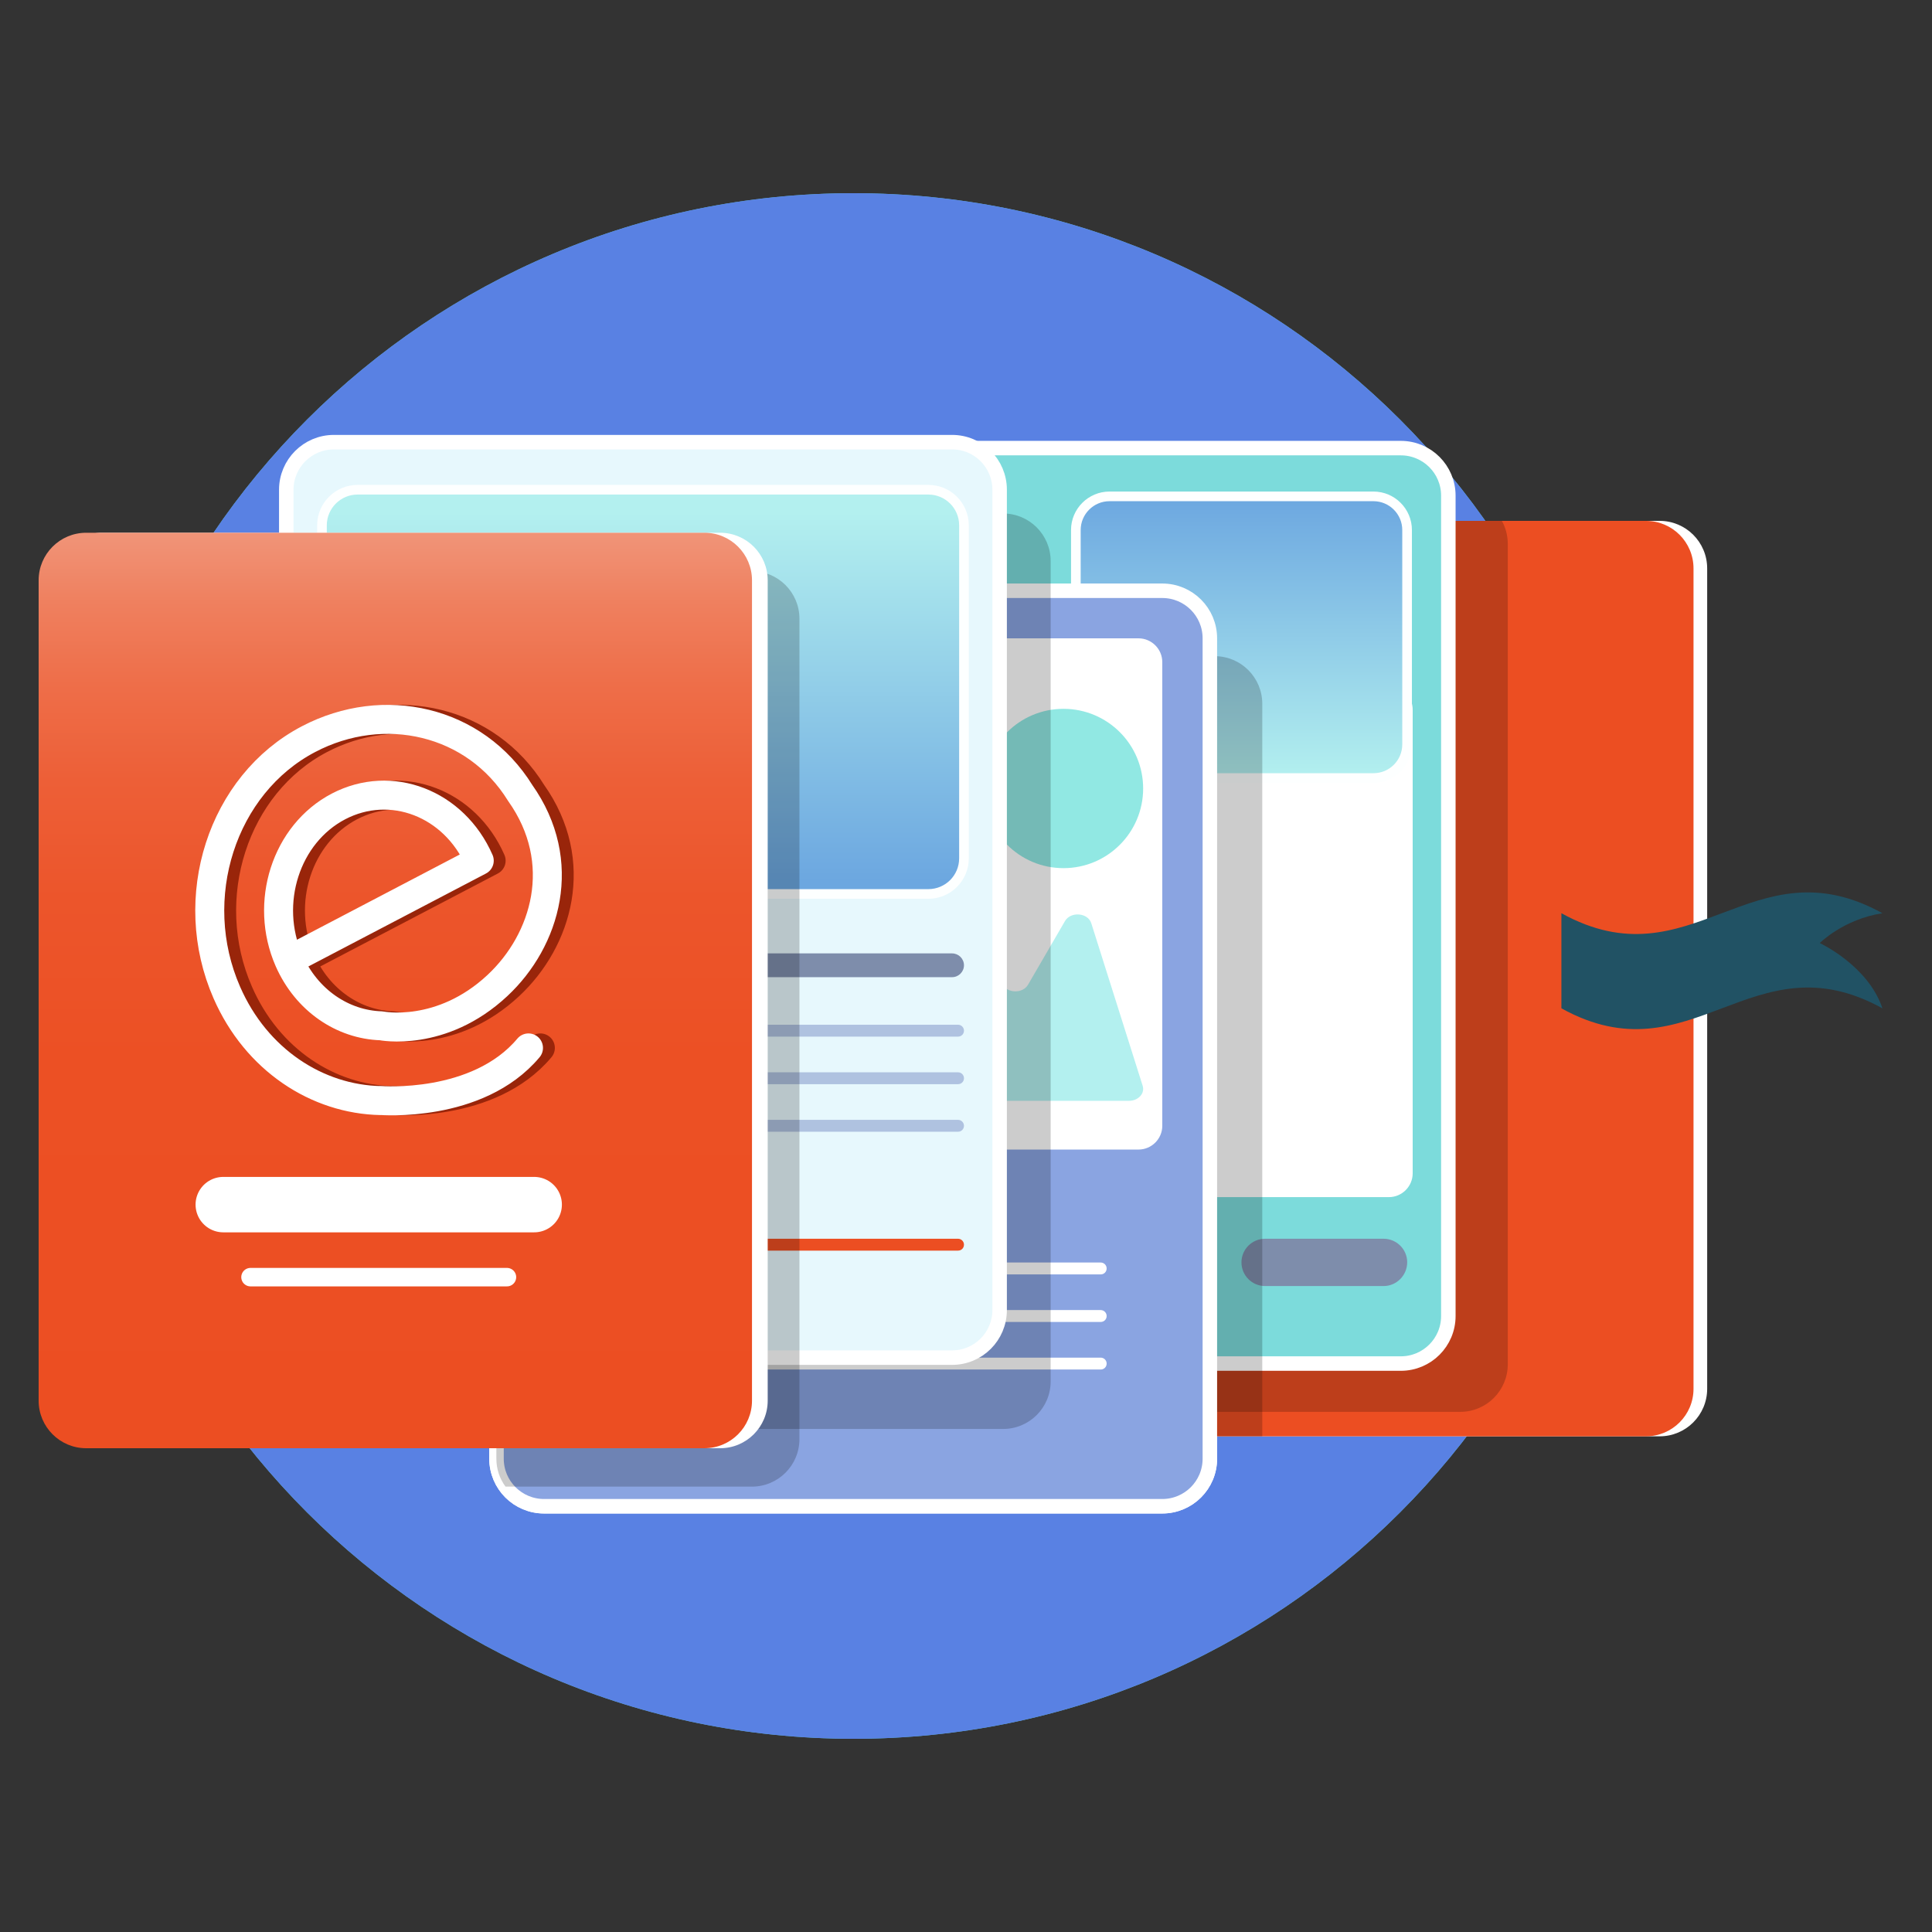
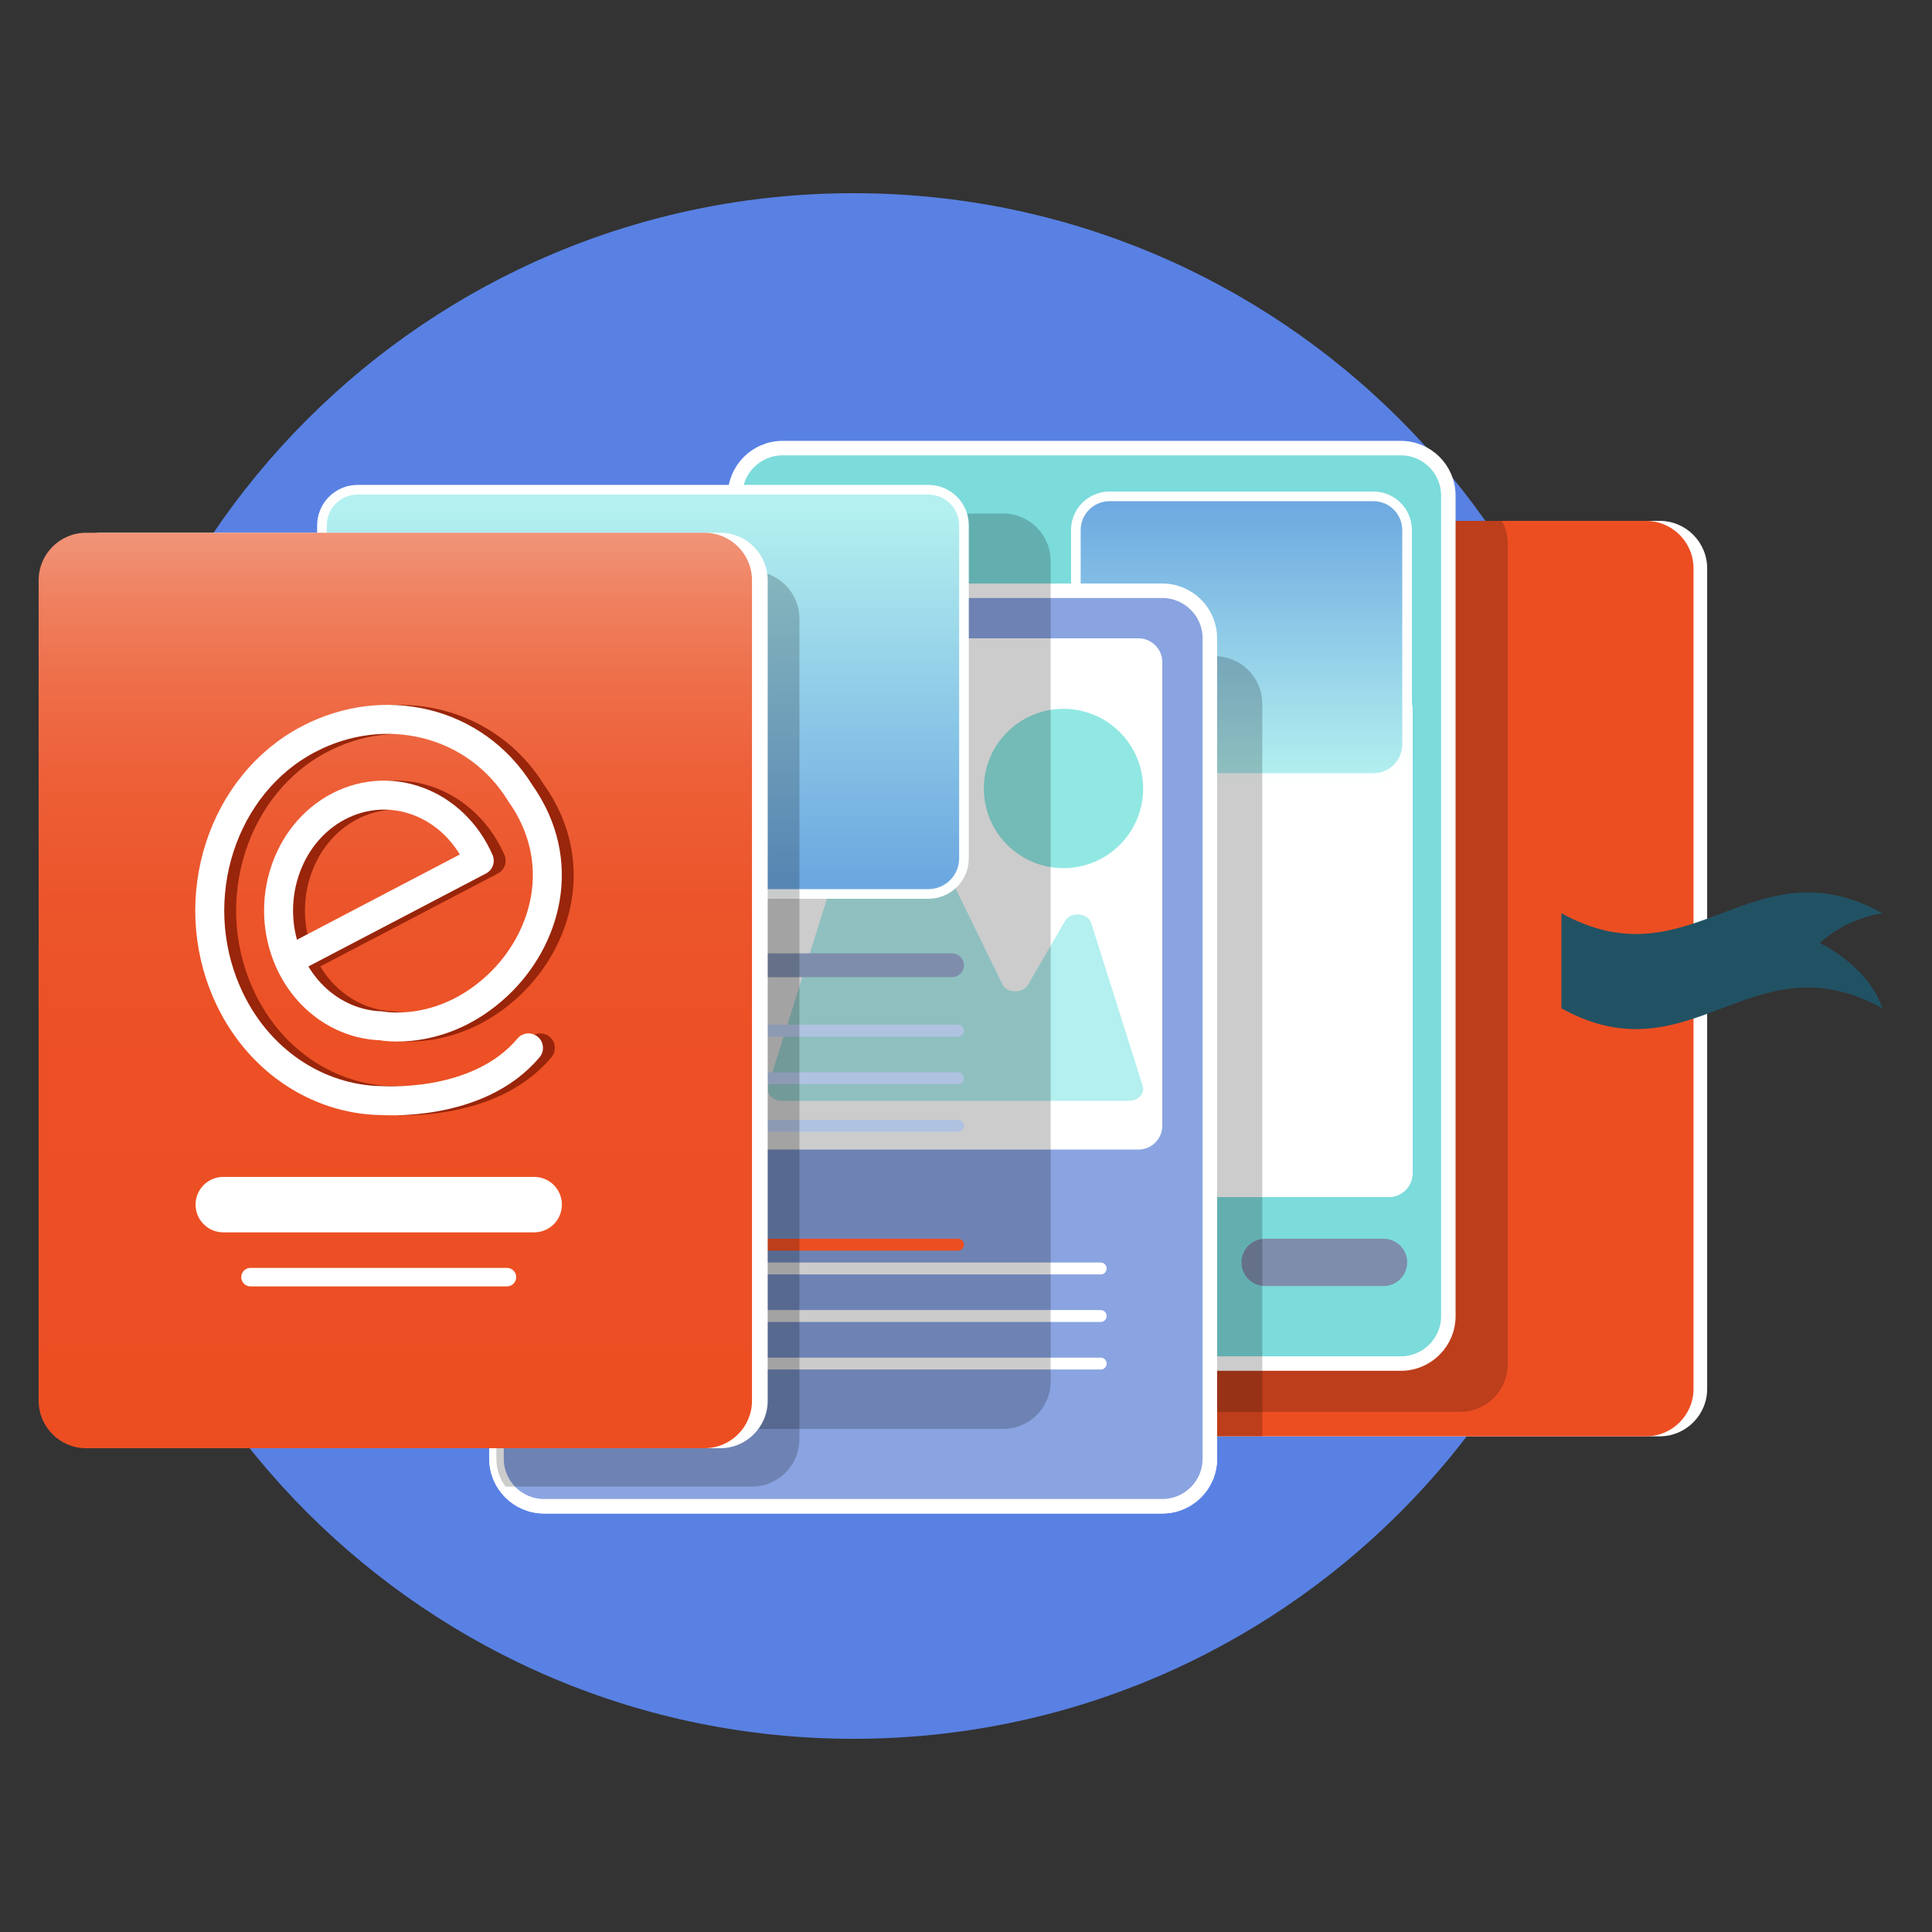
<svg xmlns="http://www.w3.org/2000/svg" width="100" height="100" viewBox="0 0 100 100" fill="none">
  <rect x="0" y="0" width="100" height="100" fill="#333333" stroke="none" />
-   <path d="M44.179 90C66.27 90 84.179 72.091 84.179 50C84.179 27.909 66.27 10 44.179 10C22.087 10 4.179 27.909 4.179 50C4.179 72.091 22.087 90 44.179 90Z" fill="#56C1C3" />
  <path d="M44.179 90C66.27 90 84.179 72.091 84.179 50C84.179 27.909 66.27 10 44.179 10C22.087 10 4.179 27.909 4.179 50C4.179 72.091 22.087 90 44.179 90Z" fill="#5981E3" />
  <path fill-rule="evenodd" clip-rule="evenodd" d="M28.16 30.578H60.16C61.52 30.578 62.622 31.68 62.622 33.04V75.501C62.622 76.862 61.52 77.963 60.16 77.963H28.16C26.8 77.963 25.699 76.862 25.699 75.501V33.04C25.699 31.686 26.8 30.578 28.16 30.578Z" fill="#8AA4E1" stroke="white" stroke-width="0.75" stroke-miterlimit="10" />
  <path fill-rule="evenodd" clip-rule="evenodd" d="M53.901 26.96H85.901C87.261 26.96 88.363 28.061 88.363 29.421V71.883C88.363 73.243 87.261 74.344 85.901 74.344H53.901C52.541 74.344 51.44 73.243 51.44 71.883V29.421C51.44 28.061 52.541 26.96 53.901 26.96Z" fill="white" />
  <path fill-rule="evenodd" clip-rule="evenodd" d="M85.194 26.96H53.194C51.834 26.96 50.732 28.061 50.732 29.421V71.883C50.732 72.314 50.843 72.726 51.04 73.077C51.465 73.834 52.271 74.344 53.194 74.344H85.194C86.554 74.344 87.656 73.243 87.656 71.883V29.421C87.656 28.061 86.554 26.96 85.194 26.96Z" fill="#EC4E22" />
  <path opacity="0.2" fill-rule="evenodd" clip-rule="evenodd" d="M77.736 26.96H53.194C51.834 26.96 50.732 28.061 50.732 29.421V71.883C50.732 72.314 50.843 72.726 51.04 73.077H75.582C76.942 73.077 78.043 71.975 78.043 70.615V28.154C78.043 27.723 77.932 27.311 77.736 26.96Z" fill="black" />
  <path fill-rule="evenodd" clip-rule="evenodd" d="M40.505 23.194H72.504C73.865 23.194 74.966 24.295 74.966 25.655V68.117C74.966 69.477 73.865 70.578 72.504 70.578H40.505C39.145 70.578 38.043 69.477 38.043 68.117V25.655C38.043 24.302 39.145 23.194 40.505 23.194Z" fill="#7CDBDB" stroke="white" stroke-width="0.75" stroke-miterlimit="10" />
  <path fill-rule="evenodd" clip-rule="evenodd" d="M71.612 66.566H65.483C64.806 66.566 64.258 66.018 64.258 65.341C64.258 64.665 64.806 64.117 65.483 64.117H71.612C72.289 64.117 72.837 64.665 72.837 65.341C72.831 66.018 72.283 66.566 71.612 66.566Z" fill="#7E8DAB" />
  <path fill-rule="evenodd" clip-rule="evenodd" d="M42.351 35.501H71.889C72.566 35.501 73.12 36.055 73.12 36.732V60.732C73.12 61.409 72.566 61.963 71.889 61.963H42.351C41.674 61.963 41.12 61.409 41.12 60.732V34.886C41.12 34.209 41.674 35.501 42.351 35.501Z" fill="white" />
  <path fill-rule="evenodd" clip-rule="evenodd" d="M71.089 40.271H57.428C56.468 40.271 55.686 39.489 55.686 38.529V27.434C55.686 26.474 56.468 25.692 57.428 25.692H71.089C72.049 25.692 72.831 26.474 72.831 27.434V38.529C72.831 39.489 72.055 40.271 71.089 40.271Z" fill="url(#paint0_linear_2_6764)" stroke="#FDFFFF" stroke-width="0.5" stroke-miterlimit="10" />
  <path opacity="0.2" fill-rule="evenodd" clip-rule="evenodd" d="M62.874 33.963H50.732V71.883C50.732 73.243 51.834 74.345 53.194 74.345H65.335V36.425C65.335 35.071 64.234 33.963 62.874 33.963Z" fill="black" />
  <path fill-rule="evenodd" clip-rule="evenodd" d="M28.16 30.578H60.16C61.52 30.578 62.622 31.68 62.622 33.04V75.501C62.622 76.862 61.52 77.963 60.16 77.963H28.16C26.8 77.963 25.699 76.862 25.699 75.501V33.04C25.699 31.686 26.8 30.578 28.16 30.578Z" fill="#8AA4E1" stroke="white" stroke-width="0.75" stroke-miterlimit="10" />
  <path fill-rule="evenodd" clip-rule="evenodd" d="M29.391 33.04H58.929C59.606 33.04 60.16 33.594 60.16 34.271V58.271C60.16 58.948 59.606 59.501 58.929 59.501H29.391C28.714 59.501 28.16 58.948 28.16 58.271V34.271C28.16 33.594 28.708 33.04 29.391 33.04Z" fill="white" />
  <path d="M55.046 44.935C57.324 44.935 59.169 43.089 59.169 40.812C59.169 38.535 57.324 36.689 55.046 36.689C52.769 36.689 50.923 38.535 50.923 40.812C50.923 43.089 52.769 44.935 55.046 44.935Z" fill="#91E8E3" />
  <path fill-rule="evenodd" clip-rule="evenodd" d="M40.468 56.978H58.437C58.917 56.978 59.268 56.597 59.145 56.203L56.486 47.791C56.314 47.237 55.416 47.163 55.12 47.68L53.212 50.966C52.935 51.446 52.117 51.421 51.877 50.929L46.345 39.612C46.08 39.065 45.139 39.12 44.954 39.686L39.76 56.197C39.637 56.591 39.988 56.978 40.468 56.978Z" fill="#B3F0EF" />
  <path fill-rule="evenodd" clip-rule="evenodd" d="M56.972 65.963H31.742C31.57 65.963 31.434 65.828 31.434 65.655C31.434 65.483 31.57 65.348 31.742 65.348H56.972C57.139 65.348 57.28 65.483 57.28 65.655C57.28 65.828 57.145 65.963 56.972 65.963Z" fill="white" />
  <path fill-rule="evenodd" clip-rule="evenodd" d="M56.972 68.424H31.742C31.57 68.424 31.434 68.289 31.434 68.117C31.434 67.945 31.57 67.809 31.742 67.809H56.972C57.139 67.809 57.28 67.945 57.28 68.117C57.28 68.289 57.145 68.424 56.972 68.424Z" fill="white" />
  <path fill-rule="evenodd" clip-rule="evenodd" d="M56.972 70.886H31.742C31.57 70.886 31.434 70.751 31.434 70.578C31.434 70.406 31.57 70.271 31.742 70.271H56.972C57.139 70.271 57.28 70.406 57.28 70.578C57.28 70.751 57.145 70.886 56.972 70.886Z" fill="white" />
  <path opacity="0.2" fill-rule="evenodd" clip-rule="evenodd" d="M19.92 26.578H51.92C53.28 26.578 54.382 27.68 54.382 29.04V71.501C54.382 72.861 53.28 73.963 51.92 73.963H19.92C18.56 73.963 17.459 72.861 17.459 71.501V29.04C17.459 27.686 18.56 26.578 19.92 26.578Z" fill="black" />
-   <path fill-rule="evenodd" clip-rule="evenodd" d="M17.28 22.886H49.28C50.64 22.886 51.741 23.988 51.741 25.348V67.809C51.741 69.169 50.64 70.271 49.28 70.271H17.28C15.92 70.271 14.818 69.169 14.818 67.809V25.348C14.818 23.994 15.92 22.886 17.28 22.886Z" fill="#E7F8FD" stroke="white" stroke-width="0.75" stroke-miterlimit="10" />
  <path fill-rule="evenodd" clip-rule="evenodd" d="M17.28 49.348H49.28C49.618 49.348 49.895 49.624 49.895 49.963C49.895 50.301 49.618 50.578 49.28 50.578H17.28C16.942 50.578 16.665 50.301 16.665 49.963C16.665 49.624 16.942 49.348 17.28 49.348Z" fill="#7E8DAB" />
  <path fill-rule="evenodd" clip-rule="evenodd" d="M18.511 25.348H48.049C49.071 25.348 49.895 26.172 49.895 27.194V44.425C49.895 45.446 49.071 46.271 48.049 46.271H18.511C17.489 46.271 16.665 45.446 16.665 44.425V27.194C16.665 26.178 17.489 25.348 18.511 25.348Z" fill="url(#paint1_linear_2_6764)" stroke="#FDFFFF" stroke-width="0.5" stroke-miterlimit="10" />
  <path fill-rule="evenodd" clip-rule="evenodd" d="M49.588 53.655H16.972C16.8 53.655 16.665 53.52 16.665 53.348C16.665 53.175 16.8 53.04 16.972 53.04H49.588C49.754 53.04 49.895 53.175 49.895 53.348C49.895 53.52 49.76 53.655 49.588 53.655Z" fill="#AFC2E0" />
  <path fill-rule="evenodd" clip-rule="evenodd" d="M49.588 56.117H16.972C16.8 56.117 16.665 55.981 16.665 55.809C16.665 55.637 16.8 55.502 16.972 55.502H49.588C49.754 55.502 49.895 55.637 49.895 55.809C49.895 55.981 49.76 56.117 49.588 56.117Z" fill="#AFC2E0" />
  <path fill-rule="evenodd" clip-rule="evenodd" d="M49.588 58.578H16.972C16.8 58.578 16.665 58.443 16.665 58.271C16.665 58.098 16.8 57.963 16.972 57.963H49.588C49.754 57.963 49.895 58.098 49.895 58.271C49.895 58.443 49.76 58.578 49.588 58.578Z" fill="#AFC2E0" />
  <path fill-rule="evenodd" clip-rule="evenodd" d="M49.588 64.732H16.972C16.8 64.732 16.665 64.597 16.665 64.425C16.665 64.252 16.8 64.117 16.972 64.117H49.588C49.754 64.117 49.895 64.252 49.895 64.425C49.895 64.597 49.76 64.732 49.588 64.732Z" fill="#EC4E22" />
  <path opacity="0.2" fill-rule="evenodd" clip-rule="evenodd" d="M38.917 29.563H25.692V75.501C25.692 76.043 25.865 76.541 26.166 76.948H38.917C40.277 76.948 41.379 75.846 41.379 74.486V32.025C41.379 30.665 40.277 29.563 38.917 29.563Z" fill="black" />
  <path fill-rule="evenodd" clip-rule="evenodd" d="M5.274 27.575H37.274C38.634 27.575 39.736 28.677 39.736 30.037V72.498C39.736 73.858 38.634 74.96 37.274 74.96H5.274C3.914 74.96 2.812 73.858 2.812 72.498V30.037C2.812 28.677 3.914 27.575 5.274 27.575Z" fill="white" />
  <path fill-rule="evenodd" clip-rule="evenodd" d="M4.462 27.575H36.462C37.822 27.575 38.923 28.677 38.923 30.037V72.498C38.923 73.858 37.822 74.96 36.462 74.96H4.462C3.102 74.96 2 73.858 2 72.498V30.037C2 28.677 3.102 27.575 4.462 27.575Z" fill="url(#paint2_linear_2_6764)" />
  <path d="M15.569 49.705L25.421 44.548C24.117 41.575 20.855 40.32 18.135 41.741C15.415 43.163 14.271 46.732 15.569 49.705ZM15.569 49.705C16.486 51.791 18.363 53.034 20.345 53.095C20.345 53.095 23.452 53.729 26.363 51.009C28.868 48.671 30.08 44.628 27.538 41.04C25.206 37.274 20.48 36.215 16.584 38.258C12.104 40.603 10.209 46.48 12.357 51.378C13.877 54.855 17.028 56.904 20.326 56.966L20.295 56.96C20.295 56.96 25.335 57.385 27.969 54.24" stroke="#99250A" stroke-width="1.5" stroke-miterlimit="10" stroke-linecap="round" stroke-linejoin="round" />
  <path d="M11.557 62.351H27.649" stroke="white" stroke-width="2.869" stroke-miterlimit="10" stroke-linecap="round" stroke-linejoin="round" />
  <path d="M12.966 66.105H26.24" stroke="white" stroke-width="0.956" stroke-miterlimit="10" stroke-linecap="round" stroke-linejoin="round" />
  <path fill-rule="evenodd" clip-rule="evenodd" d="M97.434 47.268C90.689 43.538 87.563 50.997 80.818 47.268C80.818 48.252 80.818 48.745 80.818 49.729C80.818 50.714 80.818 51.206 80.818 52.191C87.563 55.92 90.689 48.462 97.434 52.191C96.695 49.975 94.191 48.812 94.191 48.812C94.191 48.812 95.415 47.581 97.434 47.268Z" fill="#215264" />
  <path d="M14.954 49.705L24.806 44.548C23.502 41.575 20.24 40.32 17.52 41.741C14.8 43.163 13.655 46.732 14.954 49.705ZM14.954 49.705C15.871 51.791 17.748 53.034 19.729 53.095C19.729 53.095 22.837 53.729 25.748 51.009C28.252 48.671 29.465 44.628 26.923 41.04C24.591 37.274 19.865 36.215 15.969 38.258C11.489 40.603 9.594 46.48 11.742 51.378C13.262 54.855 16.412 56.904 19.711 56.966L19.68 56.96C19.68 56.96 24.72 57.385 27.354 54.24" stroke="white" stroke-width="1.5" stroke-miterlimit="10" stroke-linecap="round" stroke-linejoin="round" />
  <defs>
    <linearGradient id="paint0_linear_2_6764" x1="64.26" y1="40.268" x2="64.26" y2="25.69" gradientUnits="userSpaceOnUse">
      <stop stop-color="#B3F0EF" />
      <stop offset="1" stop-color="#6CA7E0" />
    </linearGradient>
    <linearGradient id="paint1_linear_2_6764" x1="33.28" y1="26.515" x2="33.28" y2="45.596" gradientUnits="userSpaceOnUse">
      <stop stop-color="#B3F0EF" />
      <stop offset="1" stop-color="#6CA7E0" />
    </linearGradient>
    <linearGradient id="paint2_linear_2_6764" x1="20.46" y1="74.962" x2="20.46" y2="27.577" gradientUnits="userSpaceOnUse">
      <stop stop-color="#EC4E22" />
      <stop offset="0.427" stop-color="#EC5024" />
      <stop offset="0.601" stop-color="#EC552B" />
      <stop offset="0.729" stop-color="#ED5F37" />
      <stop offset="0.835" stop-color="#EE6E49" />
      <stop offset="0.925" stop-color="#EF805F" />
      <stop offset="0.996" stop-color="#F09377" />
    </linearGradient>
  </defs>
</svg>